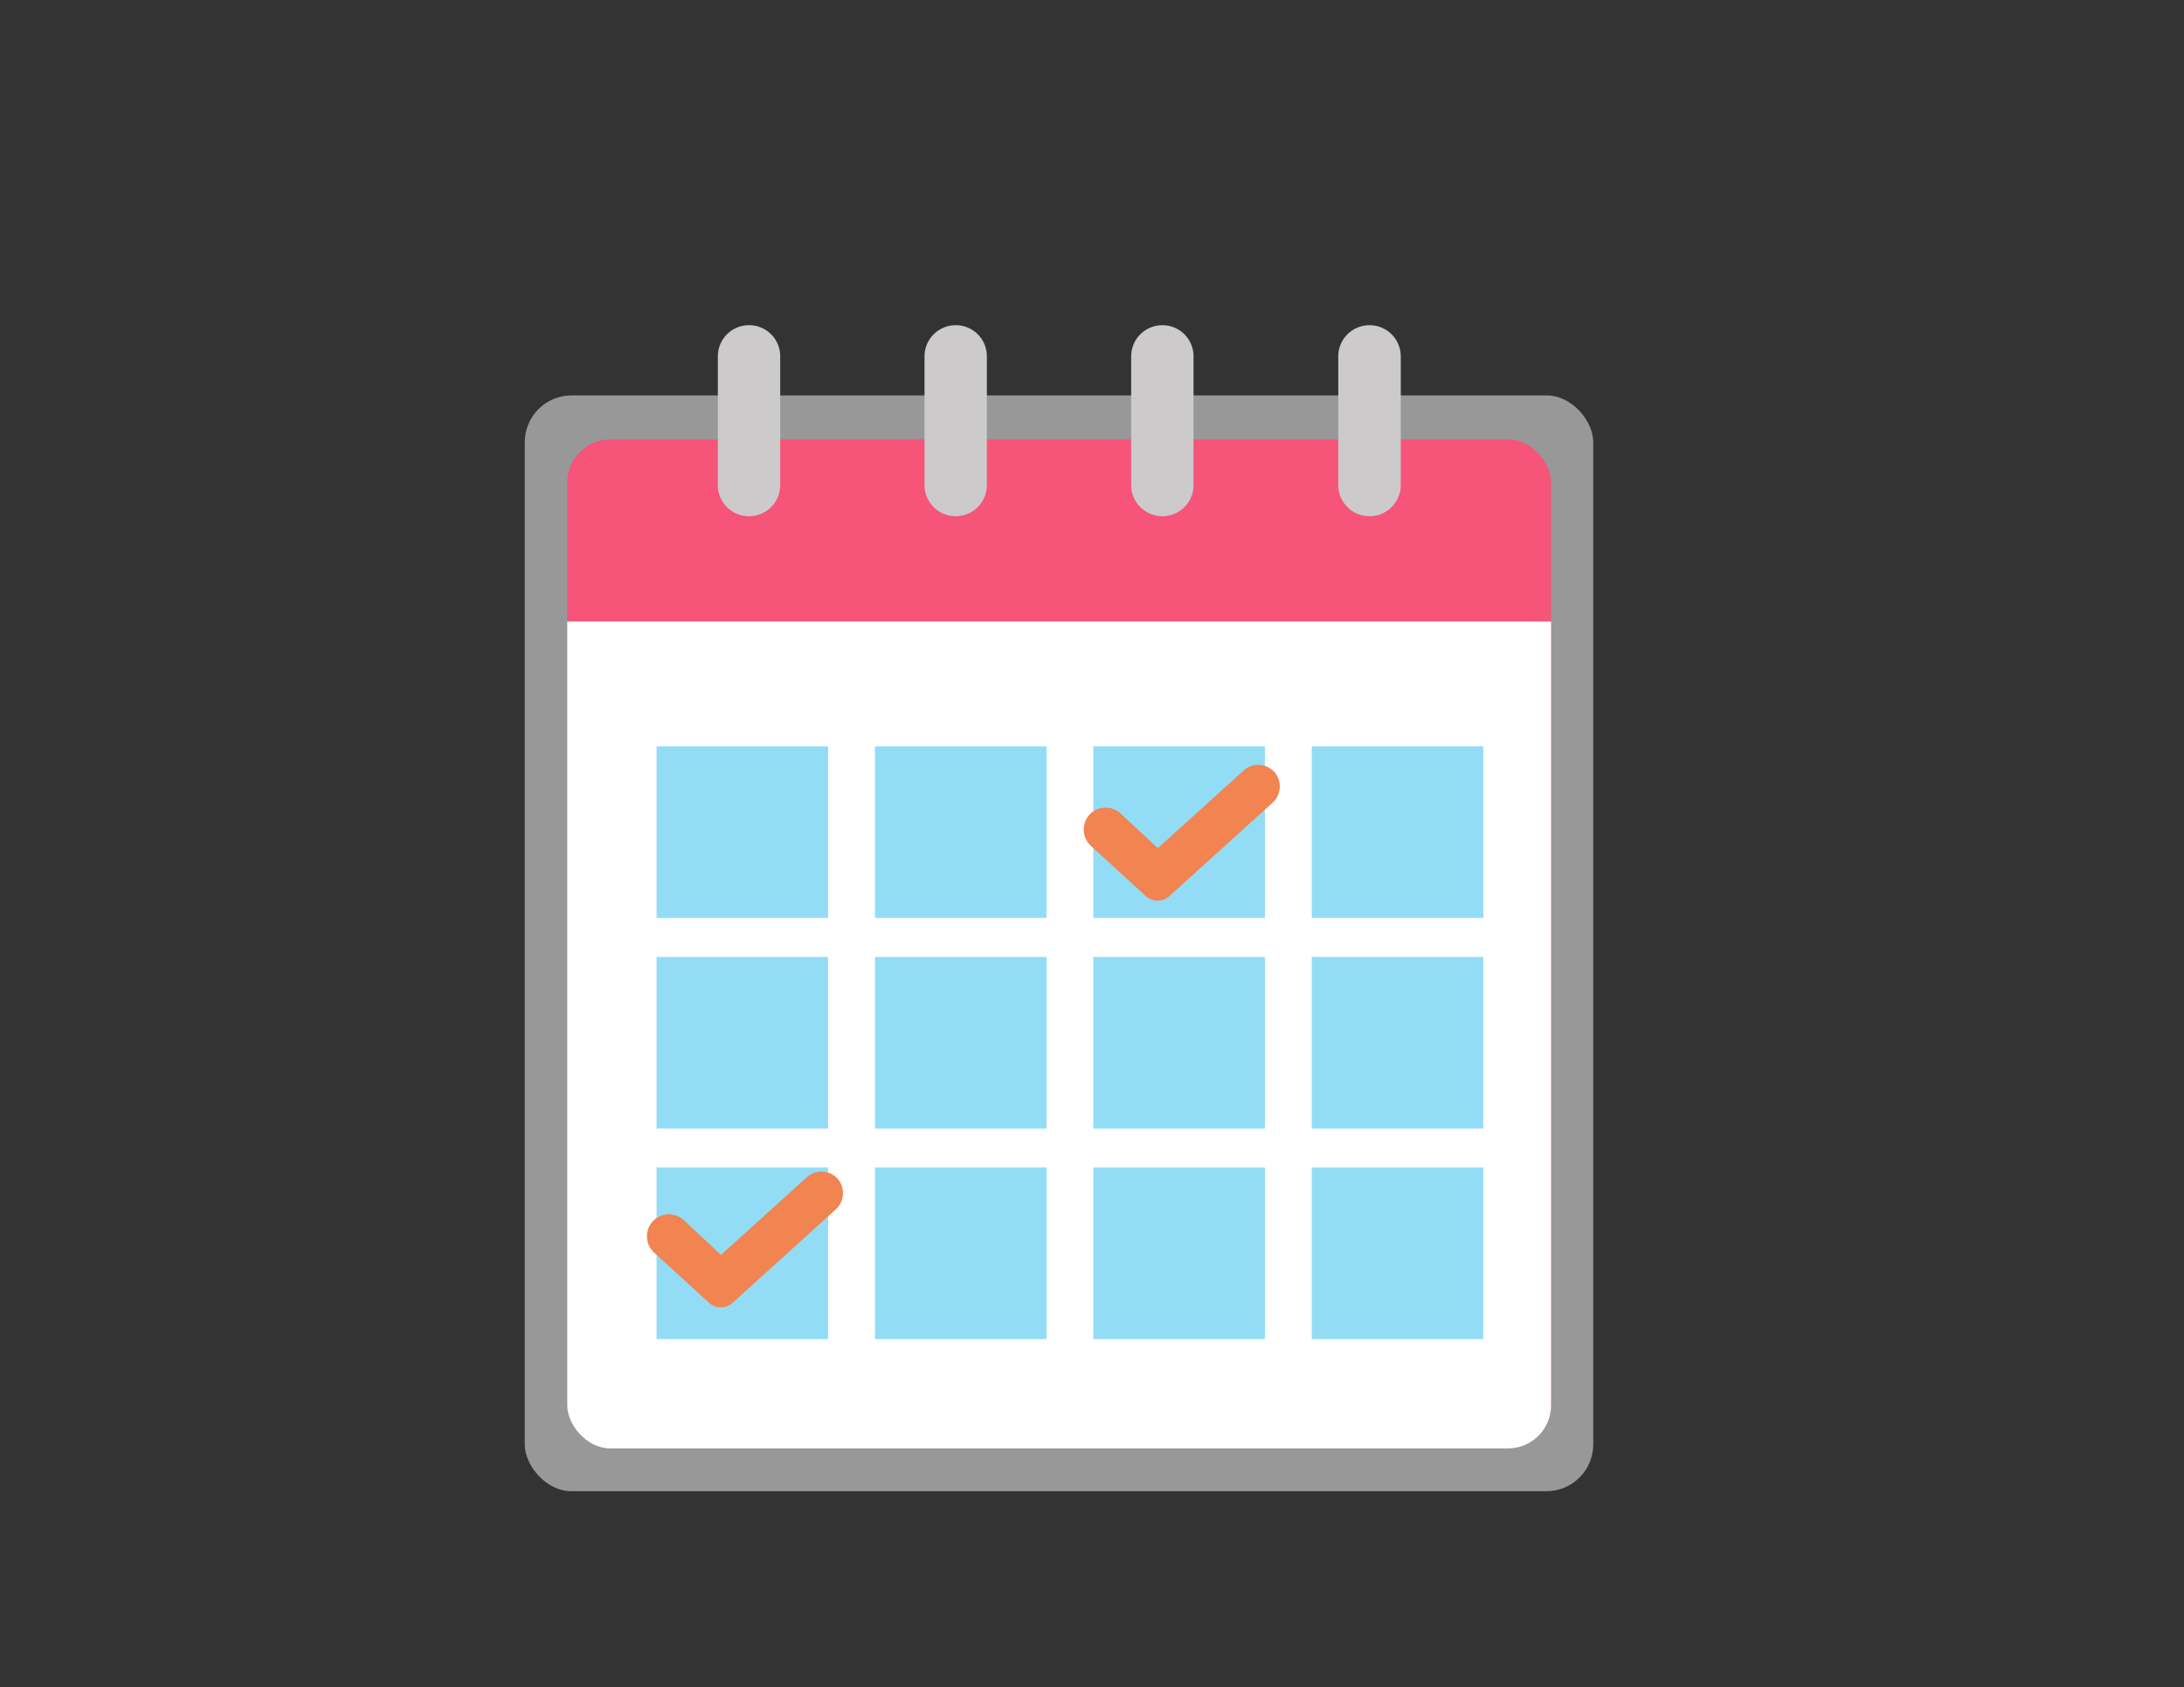
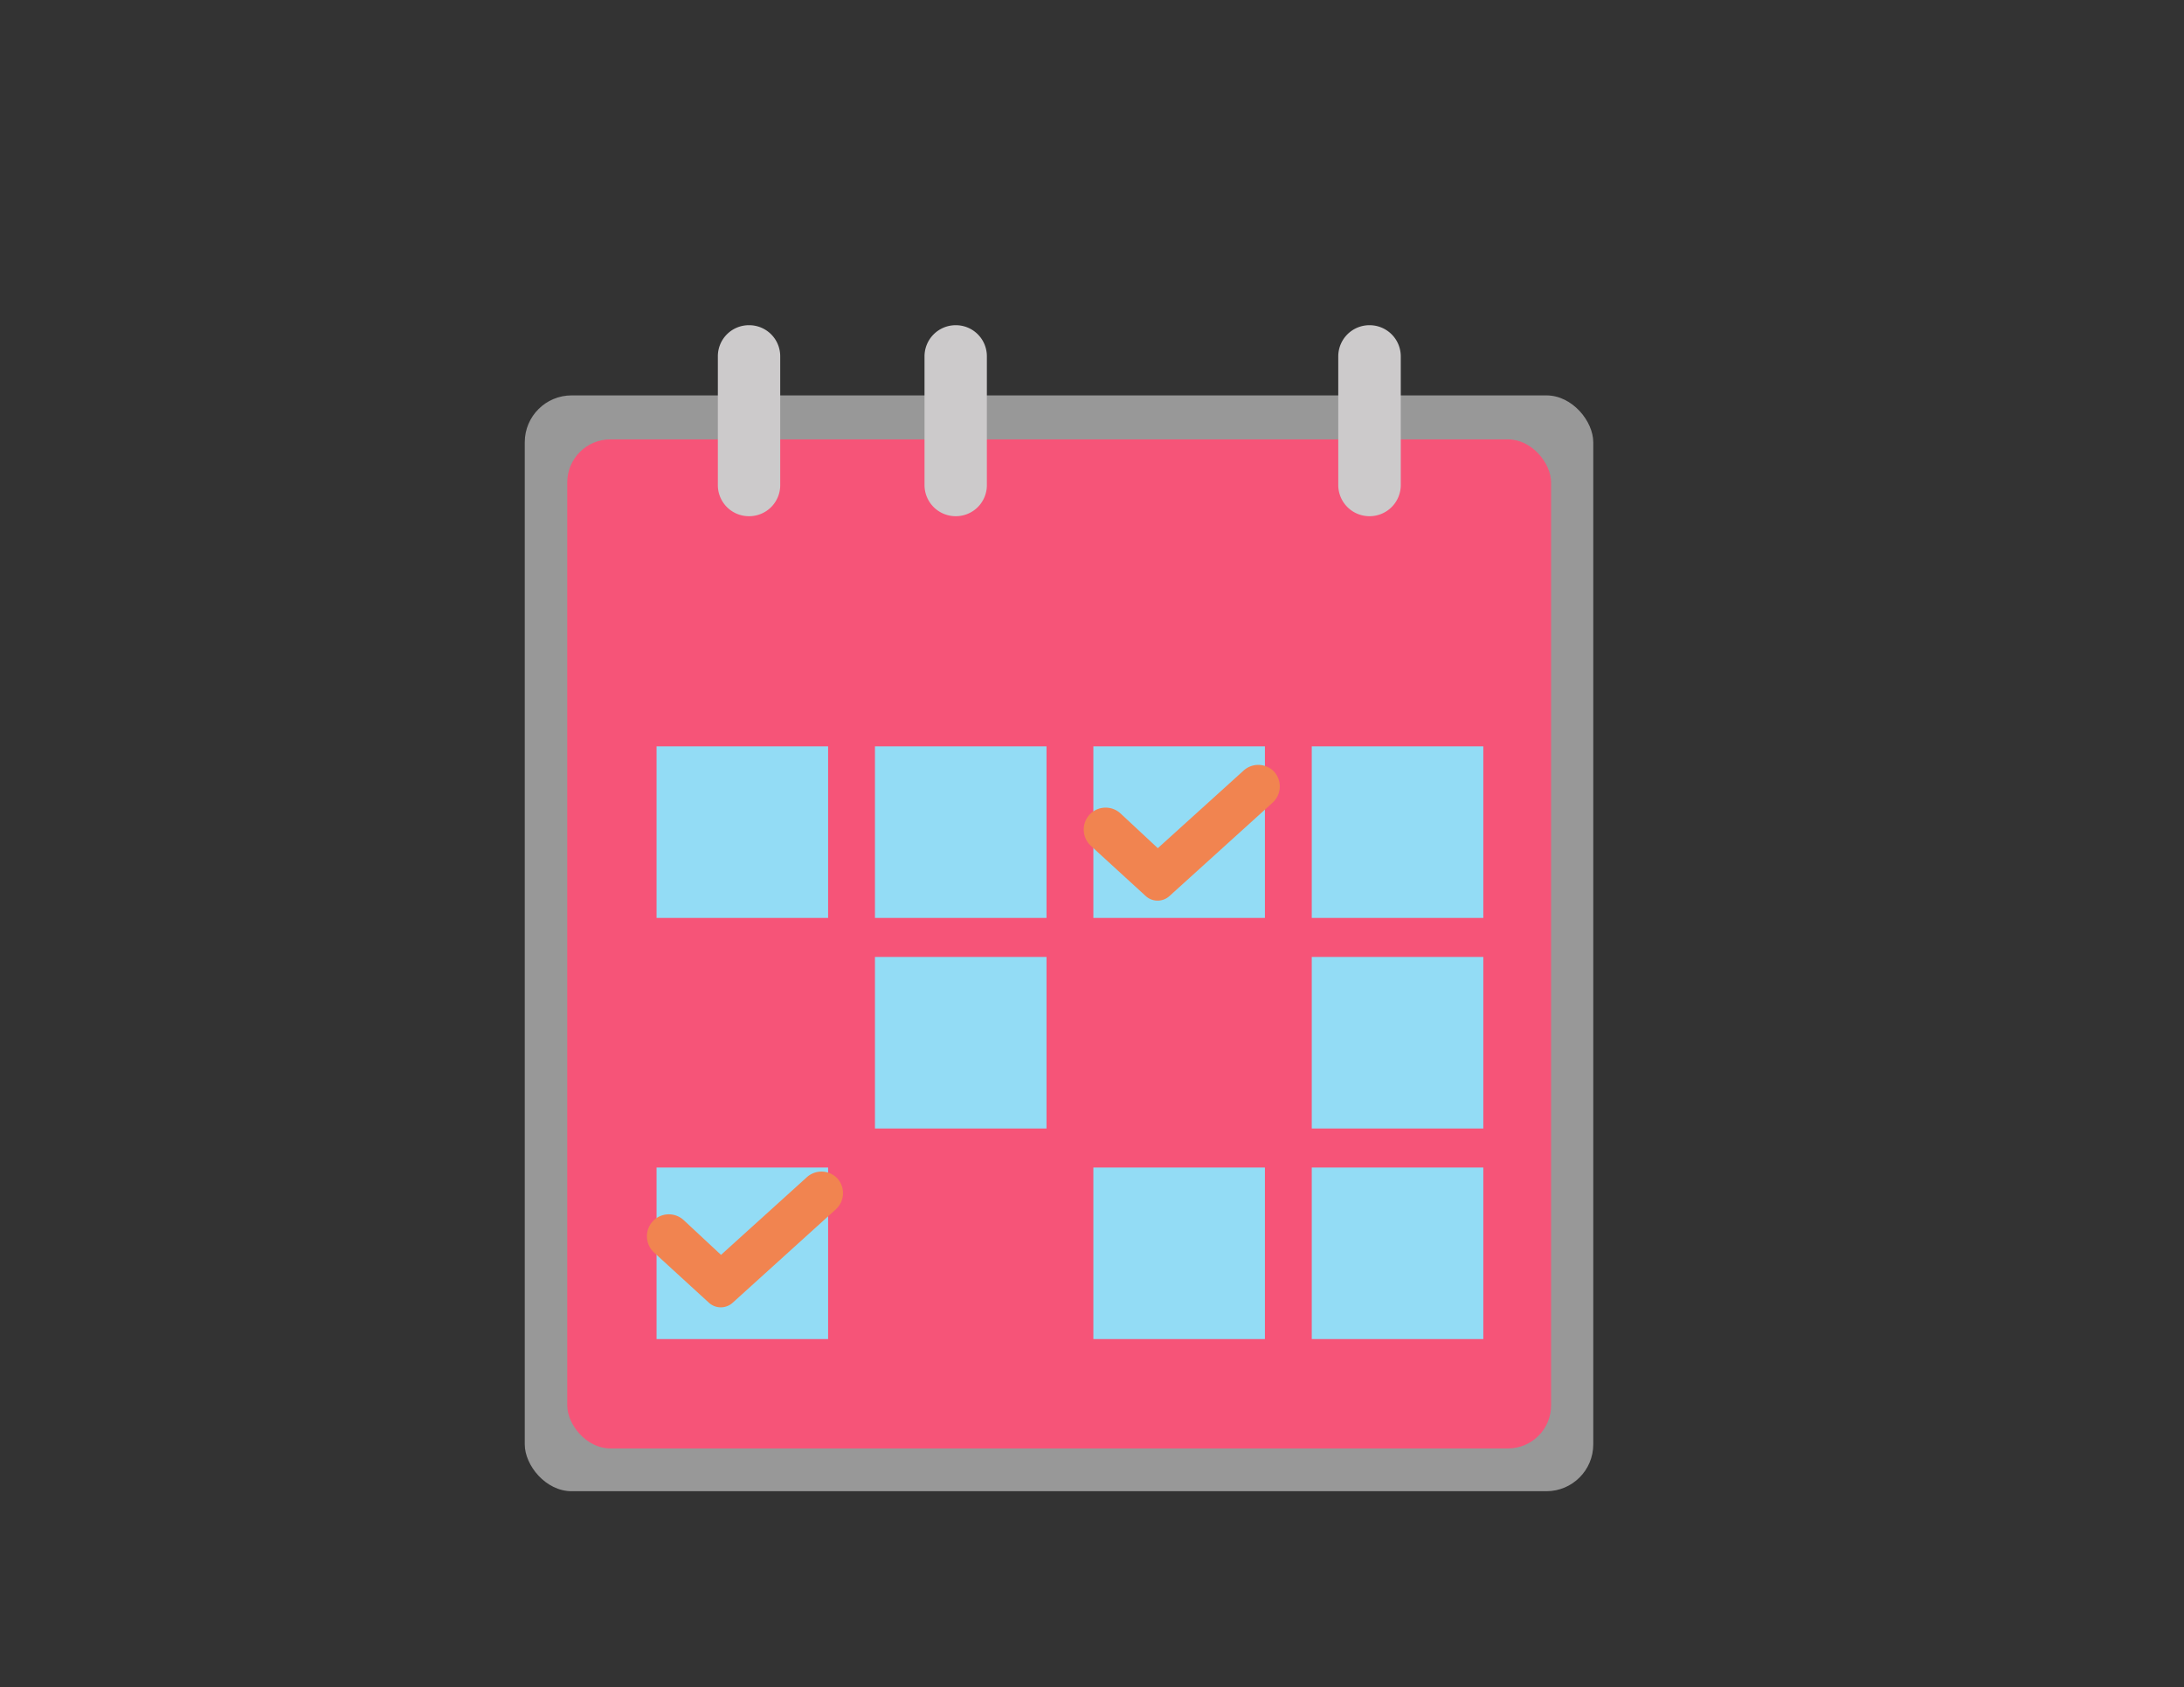
<svg xmlns="http://www.w3.org/2000/svg" viewBox="0 0 145 112">
  <rect x="0" y="0" width="145" height="112" fill="#333333" stroke="none" />
  <defs>
    <style>.cls-1{fill:#f65478;}.cls-2{fill:#989898;}.cls-3{clip-path:url(#clip-path);}.cls-4{fill:#fff;}.cls-5{fill:#cccacb;}.cls-6{fill:#93dcf5;}.cls-7{fill:none;}.cls-8{fill:#f18450;}</style>
    <clipPath id="clip-path">
-       <rect class="cls-1" x="37.66" y="29.17" width="65.32" height="66.99" rx="2.86" />
-     </clipPath>
+       </clipPath>
  </defs>
  <g id="レイヤー_2" data-name="レイヤー 2">
    <g id="レイヤー_4" data-name="レイヤー 4">
      <rect class="cls-2" x="34.84" y="26.25" width="70.94" height="72.75" rx="3.11" />
      <rect class="cls-1" x="37.66" y="29.17" width="65.32" height="66.99" rx="2.86" />
      <g class="cls-3">
        <rect class="cls-4" x="36.62" y="41.26" width="66.8" height="55.92" />
      </g>
-       <path class="cls-5" d="M51.8,32.2a2.06,2.06,0,0,1-2.07,2.07h0a2.06,2.06,0,0,1-2.07-2.07V23.66a2.06,2.06,0,0,1,2.07-2.07h0a2.06,2.06,0,0,1,2.07,2.07Z" />
+       <path class="cls-5" d="M51.8,32.2a2.06,2.06,0,0,1-2.07,2.07h0a2.06,2.06,0,0,1-2.07-2.07V23.66a2.06,2.06,0,0,1,2.07-2.07h0a2.06,2.06,0,0,1,2.07,2.07" />
      <path class="cls-5" d="M65.52,32.2a2.06,2.06,0,0,1-2.07,2.07h0a2.07,2.07,0,0,1-2.07-2.07V23.66a2.07,2.07,0,0,1,2.07-2.07h0a2.06,2.06,0,0,1,2.07,2.07Z" />
-       <path class="cls-5" d="M79.24,32.2a2.06,2.06,0,0,1-2.06,2.07h0A2.07,2.07,0,0,1,75.1,32.2V23.66a2.07,2.07,0,0,1,2.08-2.07h0a2.06,2.06,0,0,1,2.06,2.07Z" />
      <path class="cls-5" d="M93,32.2a2.07,2.07,0,0,1-2.07,2.07h0a2.07,2.07,0,0,1-2.08-2.07V23.66a2.07,2.07,0,0,1,2.08-2.07h0A2.07,2.07,0,0,1,93,23.66Z" />
      <rect class="cls-6" x="43.59" y="49.55" width="11.39" height="11.39" />
      <rect class="cls-6" x="58.09" y="49.55" width="11.39" height="11.39" />
      <rect class="cls-6" x="72.59" y="49.55" width="11.39" height="11.39" />
      <rect class="cls-6" x="87.09" y="49.55" width="11.39" height="11.39" />
-       <rect class="cls-6" x="43.59" y="63.53" width="11.39" height="11.39" />
      <rect class="cls-6" x="58.09" y="63.53" width="11.39" height="11.39" />
-       <rect class="cls-6" x="72.59" y="63.53" width="11.39" height="11.39" />
      <rect class="cls-6" x="87.09" y="63.53" width="11.39" height="11.39" />
      <rect class="cls-6" x="43.59" y="77.51" width="11.39" height="11.39" />
-       <rect class="cls-6" x="58.09" y="77.51" width="11.39" height="11.39" />
      <rect class="cls-6" x="72.59" y="77.51" width="11.39" height="11.39" />
      <rect class="cls-6" x="87.09" y="77.51" width="11.39" height="11.39" />
      <rect class="cls-7" width="145" height="112" />
    </g>
    <g id="レイヤー_1-2" data-name="レイヤー 1">
      <path class="cls-8" d="M82.54,51.18l-5.67,5.13L74.39,54a1.46,1.46,0,0,0-2.06.09h0a1.47,1.47,0,0,0,.09,2.06l3.65,3.34a1.17,1.17,0,0,0,1.57,0l6.85-6.2a1.46,1.46,0,0,0,.1-2.06h0A1.45,1.45,0,0,0,82.54,51.18Z" />
      <path class="cls-8" d="M53.54,78.18l-5.67,5.13L45.39,81a1.46,1.46,0,0,0-2.06.09h0a1.47,1.47,0,0,0,.09,2.06l3.65,3.34a1.17,1.17,0,0,0,1.57,0l6.85-6.2a1.46,1.46,0,0,0,.1-2.06h0A1.45,1.45,0,0,0,53.54,78.18Z" />
    </g>
  </g>
</svg>